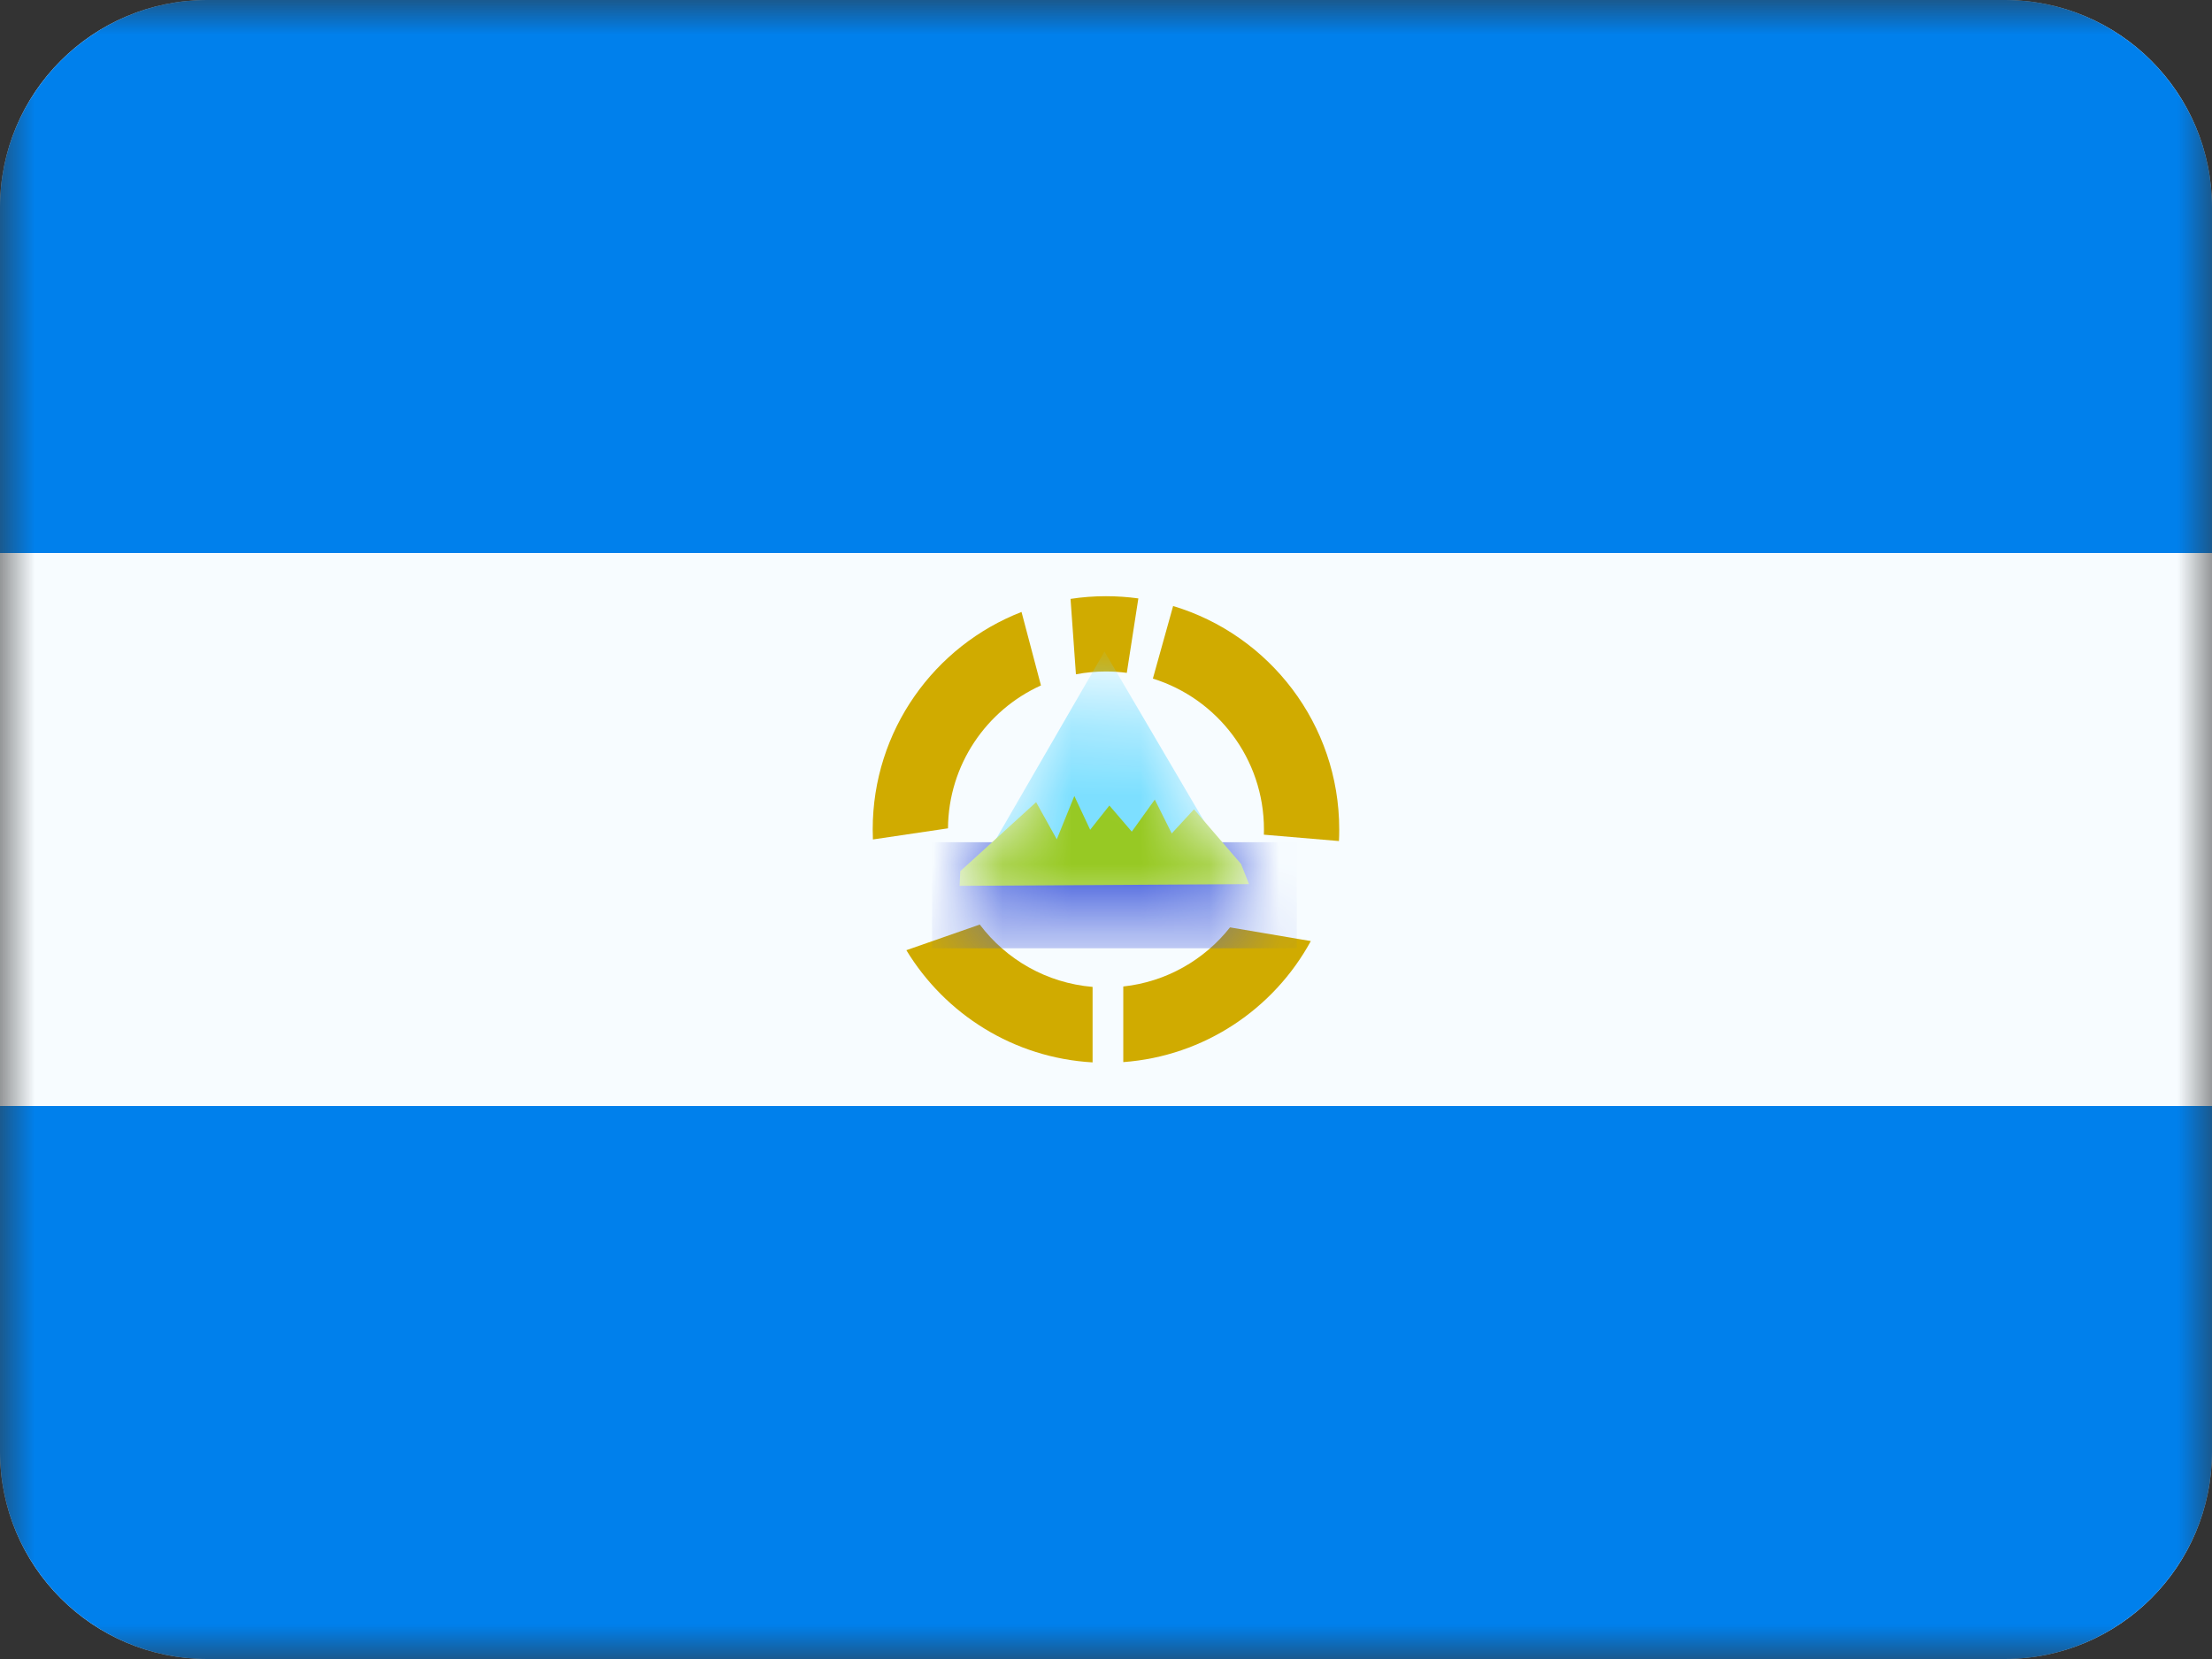
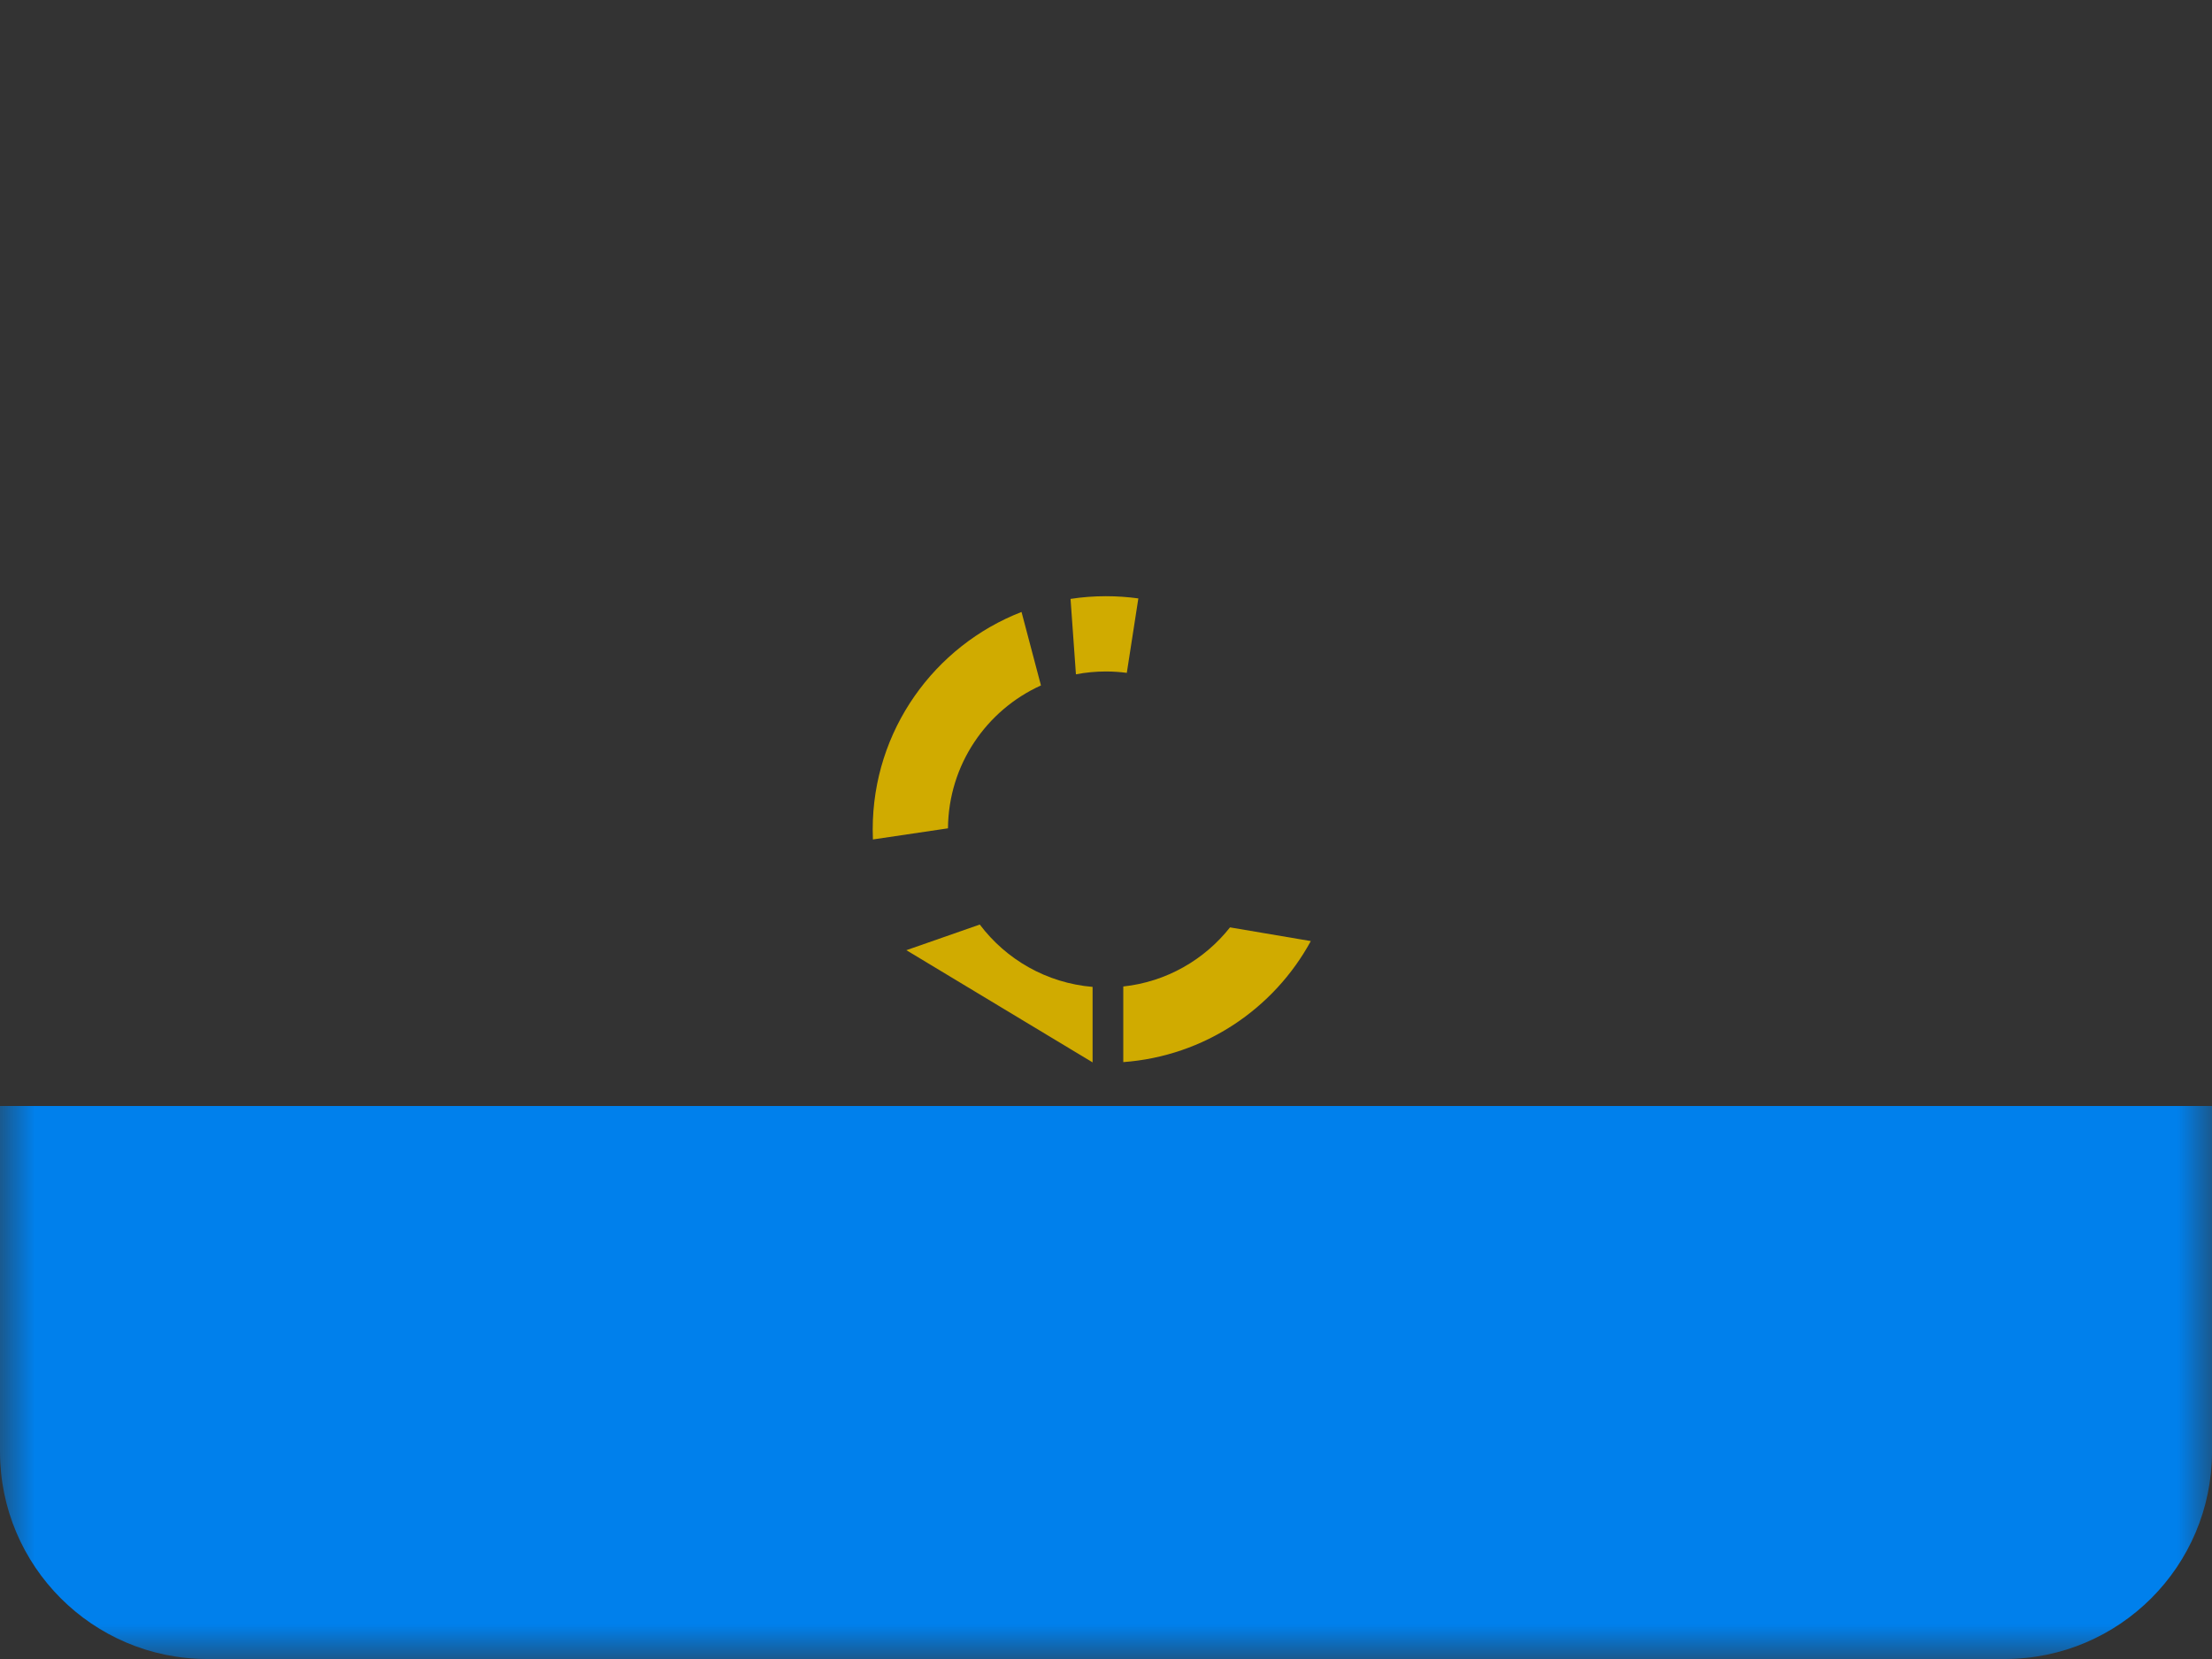
<svg xmlns="http://www.w3.org/2000/svg" width="32" height="24" viewBox="0 0 32 24" fill="none">
  <rect x="0" y="0" width="32" height="24" fill="#333333" stroke="none" />
  <mask id="mask0_3093_1736" style="mask-type:alpha" maskUnits="userSpaceOnUse" x="0" y="0" width="32" height="24">
    <rect width="32" height="24" fill="white" />
  </mask>
  <g mask="url(#mask0_3093_1736)">
-     <path fill-rule="evenodd" clip-rule="evenodd" d="M3 24C1.343 24 0 22.657 0 21V3C0 1.343 1.343 0 3 0H29C30.657 0 32 1.343 32 3V21C32 22.657 30.657 24 29 24H3Z" fill="#F7FCFF" />
-     <path fill-rule="evenodd" clip-rule="evenodd" d="M0 8H32V3C32 1.343 30.657 0 29 0H3C1.343 0 0 1.343 0 3V8Z" fill="#0080EC" />
    <path fill-rule="evenodd" clip-rule="evenodd" d="M2.998 24C1.342 23.999 0 22.656 0 21V16H32V21C32 22.656 30.658 23.999 29.002 24C29.002 24 29.001 24 29 24H3C2.999 24 2.998 24 2.998 24Z" fill="#0080EC" />
    <path d="M15.999 9.714C15.851 9.714 15.706 9.728 15.565 9.755L15.487 8.664C15.654 8.638 15.825 8.625 15.999 8.625C16.159 8.625 16.315 8.636 16.468 8.657L16.301 9.734C16.202 9.721 16.102 9.714 15.999 9.714Z" fill="#D0AB00" />
-     <path d="M16.971 8.767L16.678 9.817C17.609 10.106 18.285 10.974 18.285 11.999C18.285 12.025 18.285 12.05 18.284 12.075L19.37 12.167C19.373 12.111 19.374 12.056 19.374 11.999C19.374 10.474 18.361 9.184 16.971 8.767Z" fill="#D0AB00" />
    <path d="M18.963 13.614L17.794 13.416C17.424 13.884 16.874 14.204 16.25 14.271V15.365C17.422 15.279 18.429 14.594 18.963 13.614Z" fill="#D0AB00" />
-     <path d="M15.806 15.369V14.277C15.14 14.221 14.555 13.88 14.174 13.375L13.112 13.746C13.672 14.67 14.663 15.304 15.806 15.369Z" fill="#D0AB00" />
+     <path d="M15.806 15.369V14.277C15.14 14.221 14.555 13.88 14.174 13.375L13.112 13.746Z" fill="#D0AB00" />
    <path d="M12.628 12.144L13.714 11.983C13.721 11.063 14.271 10.272 15.059 9.916L14.778 8.853C13.518 9.342 12.625 10.567 12.625 11.999C12.625 12.048 12.626 12.096 12.628 12.144Z" fill="#D0AB00" />
    <mask id="mask1_3093_1736" style="mask-type:alpha" maskUnits="userSpaceOnUse" x="13" y="9" width="6" height="5">
-       <path fill-rule="evenodd" clip-rule="evenodd" d="M15.978 9.426L13.669 13.417H18.323L15.978 9.426Z" fill="white" />
-     </mask>
+       </mask>
    <g mask="url(#mask1_3093_1736)">
      <path fill-rule="evenodd" clip-rule="evenodd" d="M15.978 9.426L13.669 13.417H18.323L15.978 9.426Z" fill="#7CDFFF" />
      <rect x="13.484" y="12.184" width="5.276" height="1.534" fill="#3D58DB" />
      <path fill-rule="evenodd" clip-rule="evenodd" d="M13.892 12.603L14.989 11.605L15.288 12.142L15.542 11.515L15.771 12.004L16.049 11.653L16.373 12.031L16.706 11.567L16.951 12.057L17.273 11.708L17.954 12.499L18.069 12.79L13.882 12.815L13.892 12.603Z" fill="#97C923" />
    </g>
  </g>
</svg>